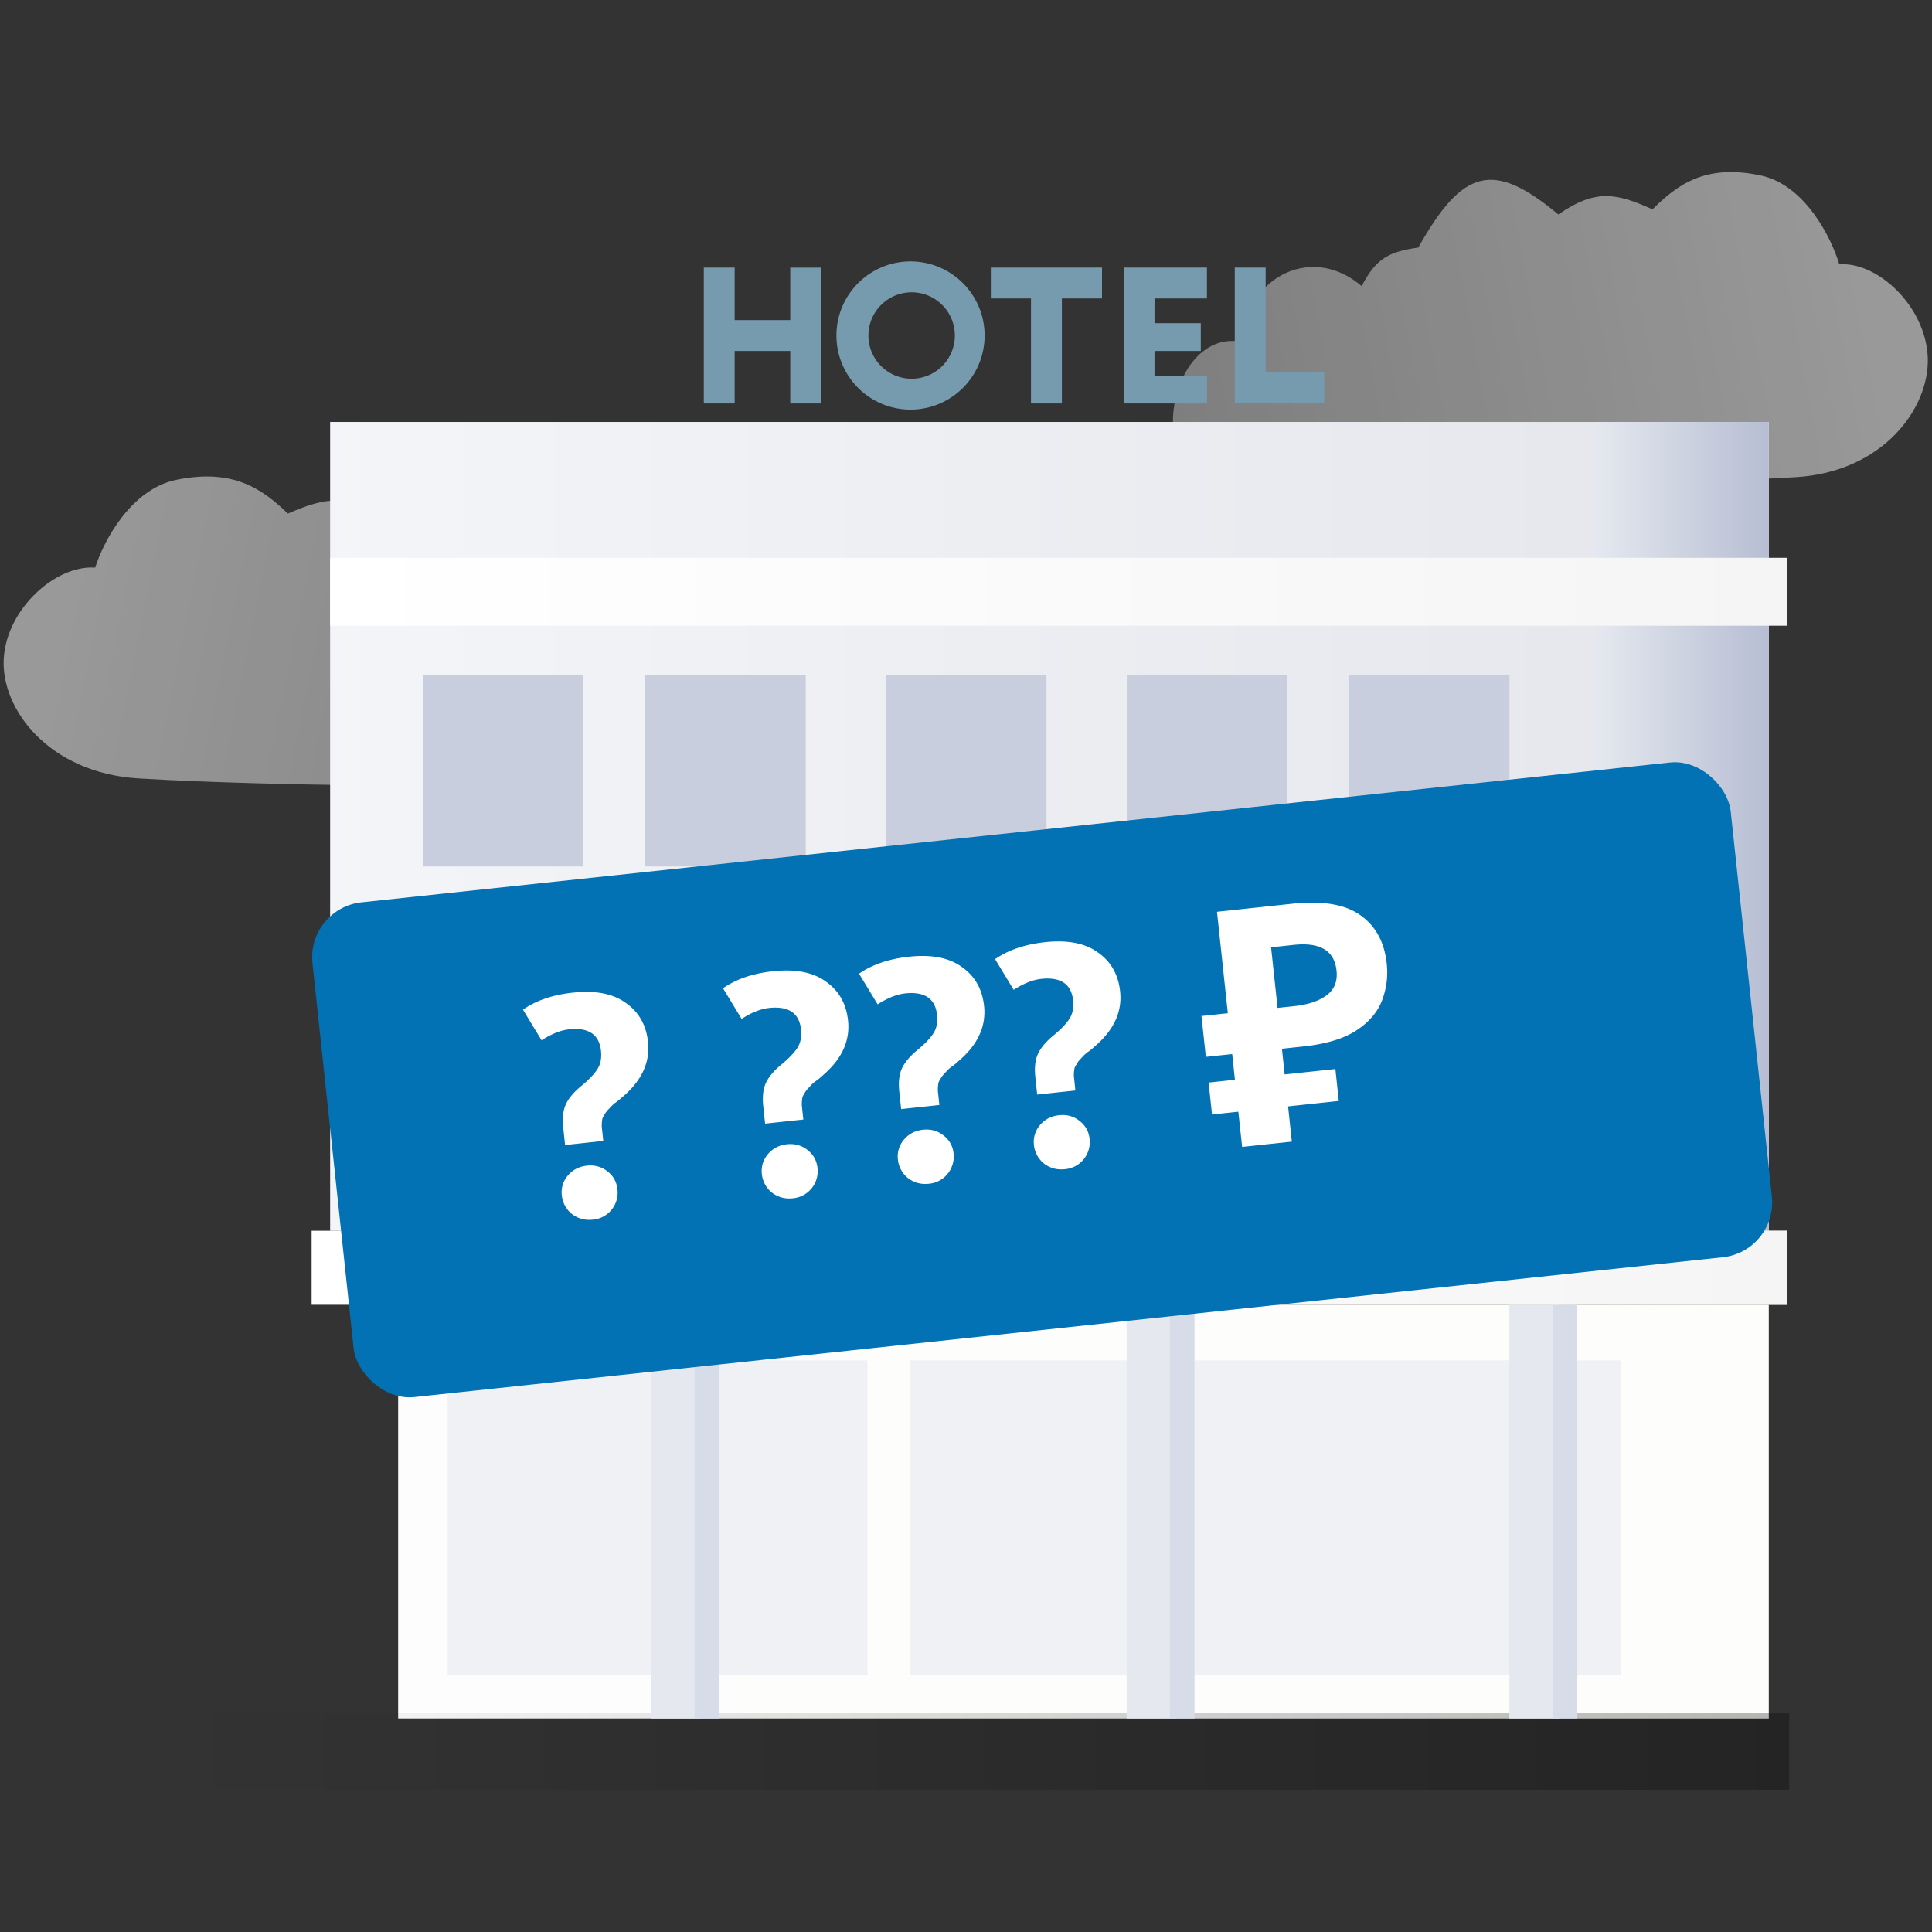
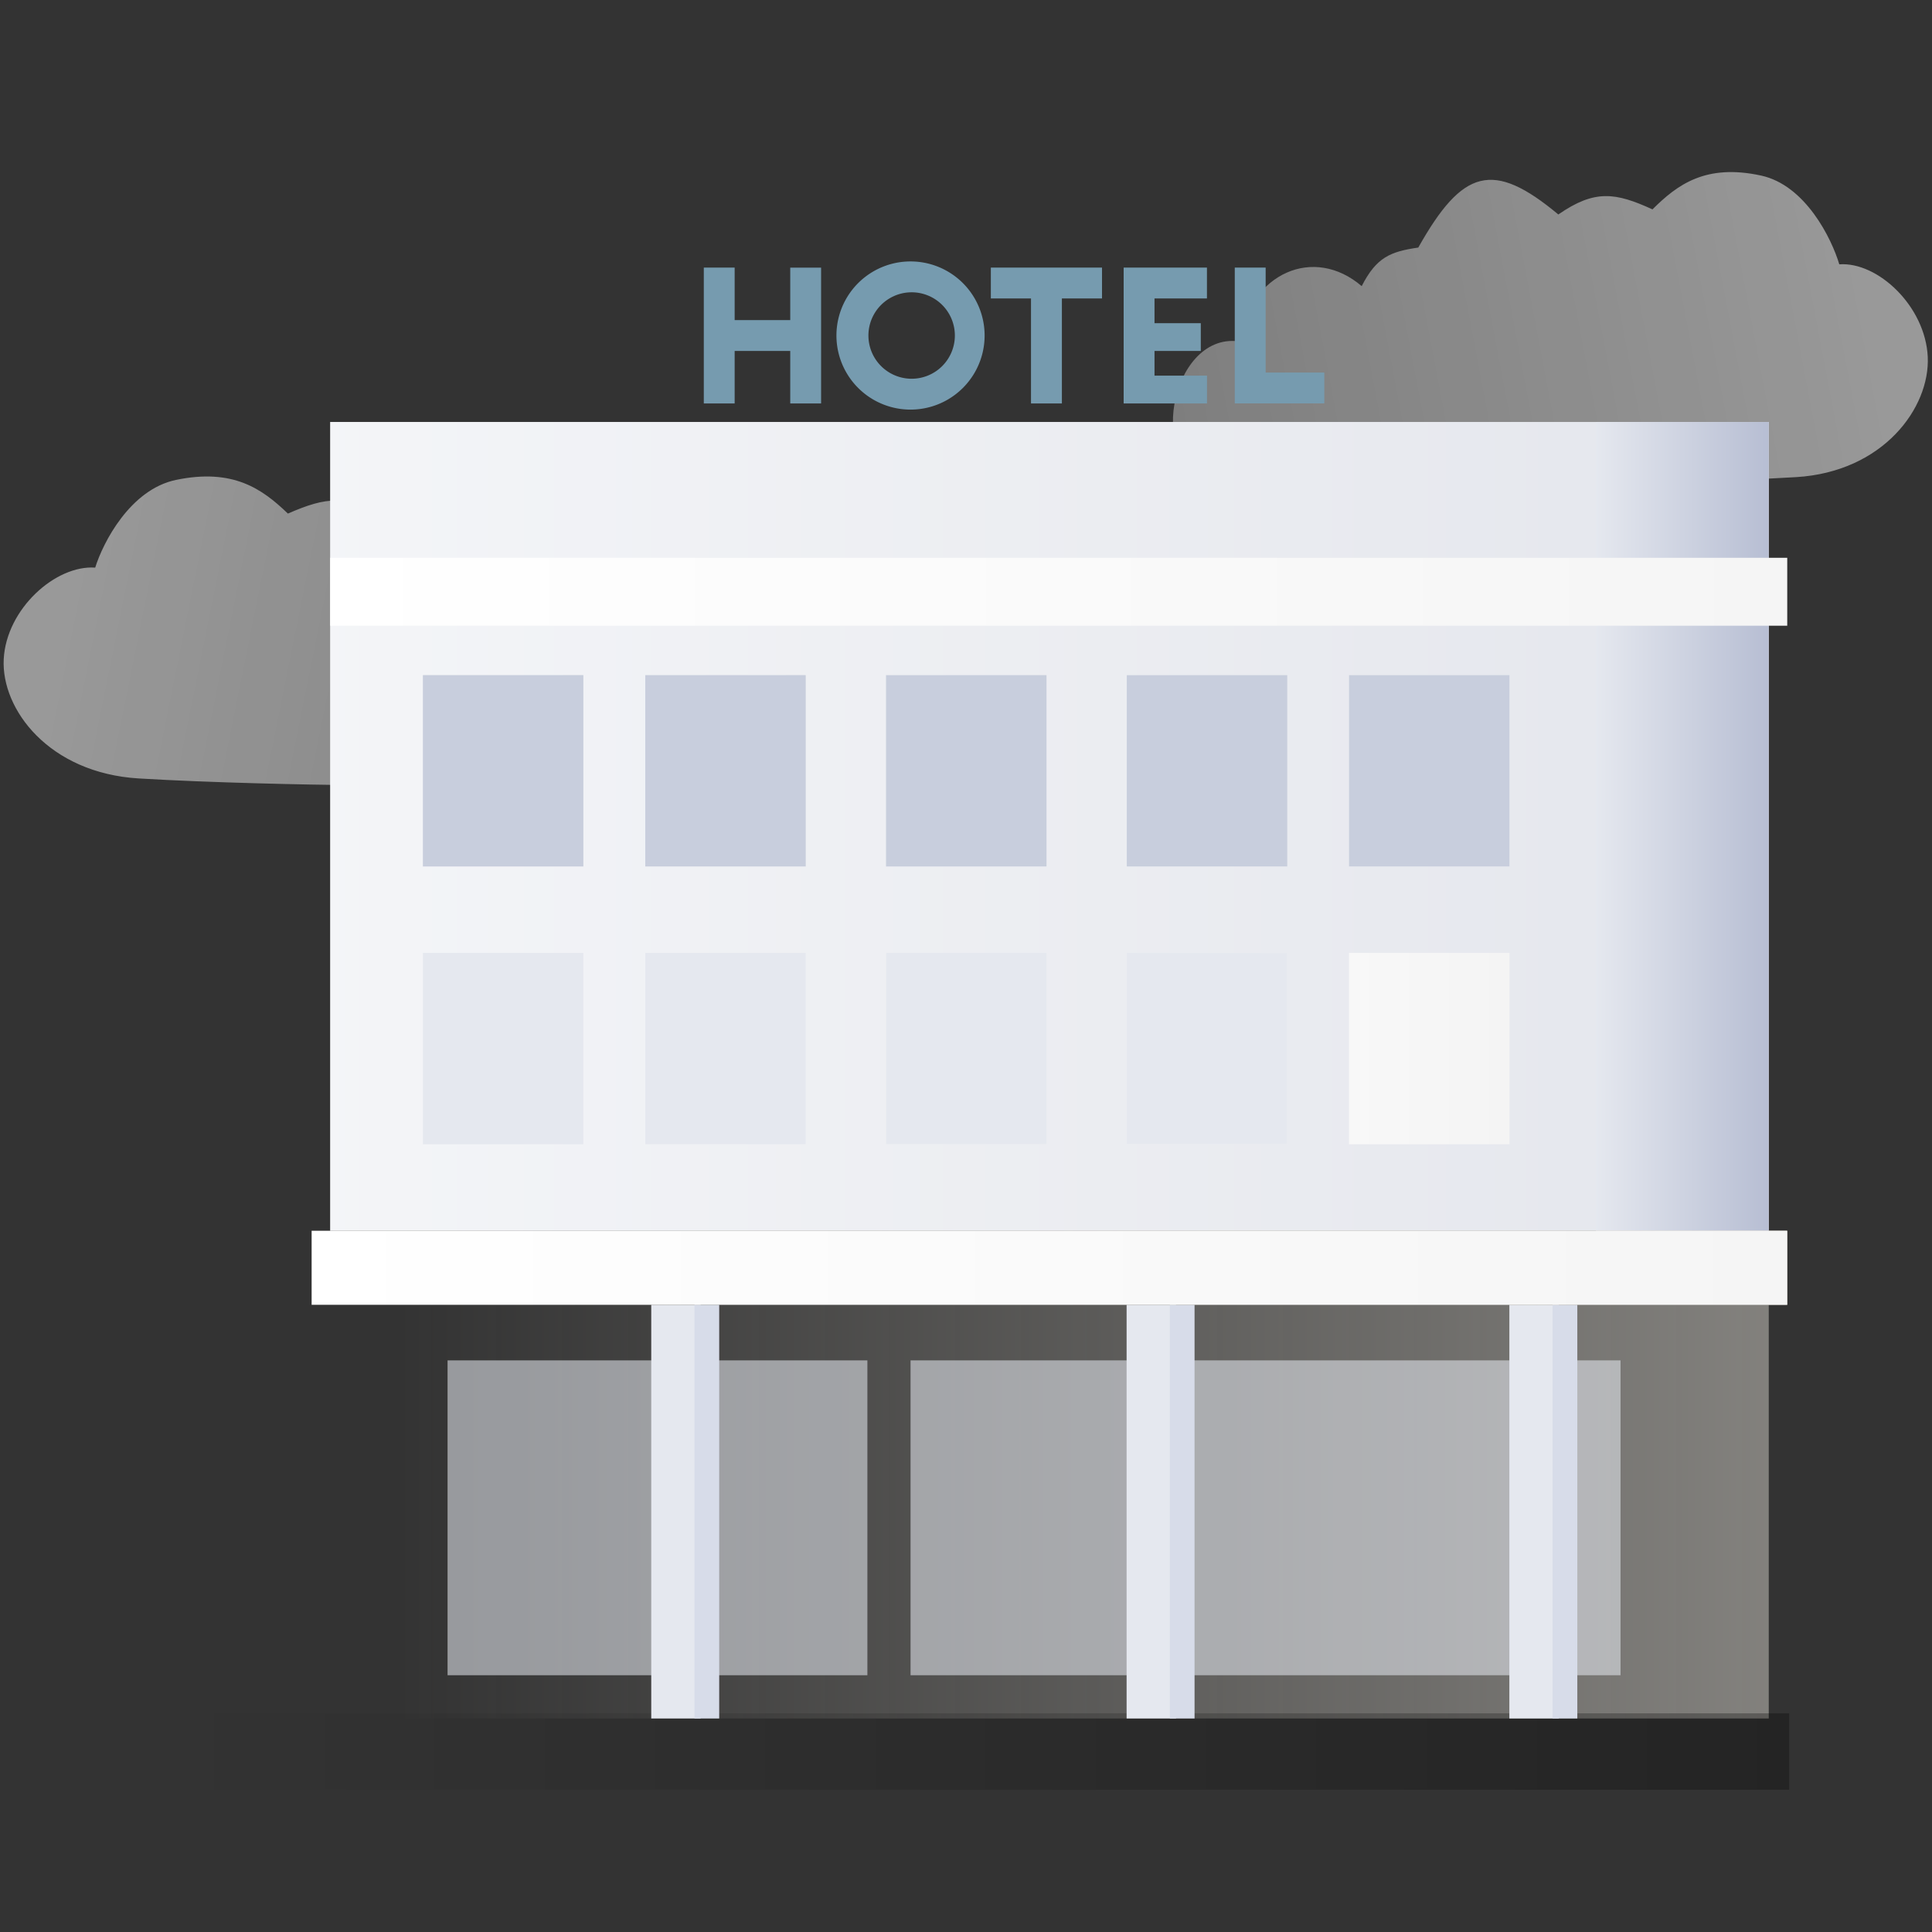
<svg xmlns="http://www.w3.org/2000/svg" width="70" height="70" fill="none">
  <rect width="100%" height="100%" fill="#333333" stroke="none" />
  <path opacity=".5" d="M5.03 28.205c2.603.157 6.115.226 7.545.241 2.185.041 10.354-.169 14.166-.28 2.598-.075 1.719-5.104-.875-4.792-.439-2.462-2.798-3.455-4.59-1.99-.547-1.038-1.065-1.24-2.107-1.388-1.643-2.826-2.777-3.15-5.224-1.197-1.36-.911-2.132-.793-3.514-.191-.927-.892-1.983-1.65-4.054-1.22-1.657.345-2.642 2.262-2.928 3.178C2.017 20.464.23 22.06.135 23.882c-.094 1.821 1.641 4.127 4.895 4.323Z" fill="url(#a)" />
  <path opacity=".5" d="M65.079 17.287c-2.527.153-5.936.216-7.324.228-2.12.038-10.048-.191-13.746-.31-2.522-.081-1.65-5.157.866-4.838.435-2.485 2.729-3.483 4.462-2 .535-1.047 1.038-1.25 2.05-1.398 1.605-2.85 2.706-3.174 5.074-1.198 1.324-.917 2.073-.796 3.411-.185.904-.899 1.93-1.663 3.94-1.224 1.606.351 2.555 2.29 2.829 3.215 1.39-.1 3.12 1.514 3.205 3.354.084 1.84-1.609 4.165-4.767 4.356Z" fill="url(#b)" />
  <path fill="url(#c)" d="M11.964 15.289h52.12v29.303h-52.12z" />
  <path fill="url(#d)" fill-opacity=".4" d="M11.964 15.289h52.12v29.303h-52.12z" />
  <path fill="url(#e)" d="M14.426 47.277h49.659v14.987H14.426z" />
-   <path fill="url(#f)" d="M14.426 47.277h49.659v14.987H14.426z" />
  <path fill="#E5E8EF" fill-opacity=".56" d="M16.216 49.289h15.211v11.408H16.216z" />
  <path fill="url(#g)" d="M5.762 62.077h59.064v2.769H5.762z" />
  <path fill="#E5E8EF" fill-opacity=".56" d="M32.991 49.289h25.724v11.408H32.991z" />
  <path fill="#E5E8EF" d="M23.596 47.277h1.79v14.987h-1.79zM40.819 47.277h1.79v14.987h-1.79zM54.687 47.277h1.79v14.987h-1.79z" />
  <path fill="#D7DCE9" d="M25.163 47.277h.895v14.987h-.895zM42.386 47.277h.895v14.987h-.895zM56.254 47.277h.895v14.987h-.895z" />
  <path fill="url(#h)" d="M57.821 15.289h6.263v29.303h-6.263z" />
  <path fill="url(#i)" d="M11.964 20.21h52.791v2.461H11.964z" />
  <path fill="url(#j)" d="M48.876 34.525h5.816v6.934h-5.816z" />
-   <path fill="#E5E8EF" d="M48.876 34.525h5.816v6.934h-5.816z" />
  <path fill="url(#k)" d="M40.825 34.525h5.816v6.934h-5.816z" />
  <path fill="#E5E8EF" d="M40.825 34.525h5.816v6.934h-5.816z" />
  <path fill="url(#l)" d="M32.101 34.525h5.816v6.934h-5.816z" />
  <path fill="#E5E8EF" d="M32.101 34.525h5.816v6.934h-5.816z" />
  <path fill="url(#m)" d="M23.378 34.525h5.816v6.934h-5.816z" />
  <path fill="#E5E8EF" d="M23.378 34.525h5.816v6.934h-5.816z" />
  <path fill="url(#n)" d="M15.321 34.525h5.816v6.934h-5.816z" />
  <path fill="#E5E8EF" d="M15.321 34.525h5.816v6.934h-5.816z" />
  <path fill="url(#o)" d="M48.876 24.46h5.816v6.934h-5.816z" />
  <path fill="#C8CEDD" d="M48.876 24.46h5.816v6.934h-5.816z" />
  <path fill="url(#p)" d="M40.825 24.46h5.816v6.934h-5.816z" />
  <path fill="#C8CEDD" d="M40.825 24.46h5.816v6.934h-5.816z" />
  <path fill="url(#q)" d="M32.101 24.46h5.816v6.934h-5.816z" />
  <path fill="#C8CEDD" d="M32.101 24.46h5.816v6.934h-5.816z" />
  <path fill="url(#r)" d="M23.378 24.46h5.816v6.934h-5.816z" />
  <path fill="#C8CEDD" d="M23.378 24.46h5.816v6.934h-5.816z" />
  <path fill="url(#s)" d="M15.321 24.46h5.816v6.934h-5.816z" />
  <path fill="#C8CEDD" d="M15.321 24.46h5.816v6.934h-5.816z" />
  <path fill="url(#t)" d="M11.291 44.592h53.462v2.684H11.291z" />
  <path fill="url(#u)" d="M11.291 44.592h53.462v2.684H11.291z" />
  <path d="M26.62 9.696H25.5v4.921h1.118v-1.901h2.014v1.901h1.118v-4.92h-1.118v1.9h-2.014v-1.9Z" fill="#769BAF" />
  <path fill-rule="evenodd" clip-rule="evenodd" d="M32.99 14.841a2.684 2.684 0 1 0 0-5.369 2.684 2.684 0 0 0 0 5.369Zm.001-1.119a1.566 1.566 0 1 0 0-3.131 1.566 1.566 0 0 0 0 3.131Z" fill="#769BAF" />
  <path d="M35.901 10.814h1.454v3.803h1.119v-3.803h1.454V9.696H35.9v1.118ZM40.71 9.696h3.02v1.118h-1.9v.895h1.677v1.007H41.83v.894h1.902v1.007h-3.02V9.696ZM45.857 13.498V9.696h-1.119v4.92h3.244v-1.118h-2.125Z" fill="#769BAF" />
-   <rect x="11.109" y="32.906" width="51.679" height="18.027" rx="2" transform="rotate(-6.1 11.11 32.906)" fill="#0272B4" />
-   <path d="m20.474 41.486-.067-.633c-.038-.35-.004-.635.101-.855.105-.22.295-.442.569-.664.266-.222.454-.42.564-.592.118-.181.162-.403.134-.666-.064-.596-.45-.857-1.157-.781-.303.032-.635.164-.996.396l-.674-1.11c.48-.334 1.085-.54 1.817-.617.811-.087 1.448.038 1.91.375.47.328.738.798.803 1.41.08.74-.228 1.405-.921 1.994-.03.027-.077.068-.144.124-.06.046-.104.08-.134.098-.022.019-.06.051-.11.097a1.71 1.71 0 0 0-.098.107.705.705 0 0 0-.086.093.71.71 0 0 0-.074.105c-.013.025-.034.06-.061.103a.38.38 0 0 0-.035.124 1.627 1.627 0 0 0-.011.122.88.88 0 0 0 .003.145l.051.477-1.384.148Zm1.687 2.342a.977.977 0 0 1-.686.363c-.286.03-.539-.04-.758-.209a.989.989 0 0 1-.362-.673.934.934 0 0 1 .214-.711c.178-.212.41-.334.697-.364.287-.03.535.04.747.21.21.162.33.379.359.65a.989.989 0 0 1-.211.734Zm5.56-3.117-.067-.632c-.037-.35-.003-.636.102-.856.105-.22.295-.442.569-.664.265-.222.454-.419.564-.591.117-.182.162-.404.134-.666-.064-.597-.45-.858-1.158-.782-.302.032-.634.164-.995.396l-.674-1.11c.48-.333 1.085-.539 1.817-.617.811-.087 1.448.038 1.91.375.47.328.737.798.803 1.41.079.74-.228 1.405-.922 1.994a1.949 1.949 0 0 1-.278.223 5.4 5.4 0 0 0-.11.096c-.043.045-.076.08-.097.107a.703.703 0 0 0-.087.094.704.704 0 0 0-.073.104c-.013.026-.034.06-.061.103a.377.377 0 0 0-.035.125 1.63 1.63 0 0 0-.011.121.881.881 0 0 0 .003.145l.051.477-1.384.148Zm1.687 2.342a.977.977 0 0 1-.685.363c-.286.03-.54-.039-.758-.208a.989.989 0 0 1-.362-.674.935.935 0 0 1 .214-.71c.178-.213.41-.334.697-.365.286-.03.535.04.746.21.21.163.33.38.36.65a.988.988 0 0 1-.212.734Zm3.243-2.869-.068-.632c-.037-.35-.003-.635.102-.856.105-.22.295-.441.569-.664.266-.221.454-.418.564-.591.117-.182.162-.404.134-.666-.064-.597-.45-.857-1.158-.782-.302.033-.634.165-.995.396l-.674-1.11c.48-.333 1.085-.539 1.817-.617.811-.087 1.448.038 1.91.375.47.328.737.799.803 1.411.079.74-.228 1.404-.922 1.993a1.928 1.928 0 0 1-.278.223c-.022.018-.059.05-.11.096-.043.045-.076.08-.097.107a.696.696 0 0 0-.087.094.696.696 0 0 0-.073.104c-.013.026-.034.06-.061.103a.377.377 0 0 0-.035.125 1.53 1.53 0 0 0-.011.122.869.869 0 0 0 .003.144l.051.477-1.384.148Zm1.686 2.342a.977.977 0 0 1-.685.363c-.286.03-.54-.039-.758-.208a.989.989 0 0 1-.362-.674.935.935 0 0 1 .214-.71c.178-.213.41-.334.697-.365.286-.03.535.04.746.21a.91.91 0 0 1 .36.65.988.988 0 0 1-.212.734Zm3.243-2.868-.068-.633c-.037-.35-.003-.635.102-.855.105-.22.295-.442.569-.665.266-.221.454-.418.564-.591.117-.181.162-.404.134-.666-.064-.597-.45-.857-1.158-.781-.302.032-.634.164-.995.396l-.674-1.111c.48-.333 1.085-.538 1.817-.617.811-.086 1.448.039 1.91.375.47.328.737.799.803 1.411.079.74-.228 1.404-.922 1.993a1.958 1.958 0 0 1-.278.223 5.2 5.2 0 0 0-.11.096c-.043.045-.076.081-.097.107a.702.702 0 0 0-.087.094.704.704 0 0 0-.073.105c-.013.025-.034.06-.061.103a.377.377 0 0 0-.035.124 1.573 1.573 0 0 0-.011.122.88.88 0 0 0 .003.144l.05.478-1.383.148ZM39.266 42a.977.977 0 0 1-.685.362c-.286.031-.54-.038-.759-.208a.988.988 0 0 1-.361-.674.934.934 0 0 1 .214-.71c.178-.212.41-.334.697-.364.286-.031.535.039.746.21.21.162.33.379.36.649a.989.989 0 0 1-.212.735Zm5.739-.445-.137-1.276-.954.101-.124-1.157.954-.102-.099-.93-.955.101-.158-1.48.955-.101-.393-3.675 2.72-.291c1.098-.117 1.922.02 2.47.412.557.39.877.976.96 1.756.05.461-.007.906-.17 1.334-.164.427-.475.79-.934 1.089-.451.297-1.09.49-1.918.579l-.775.083.1.93 1.837-.196.123 1.157-1.837.197.136 1.277-1.801.192Zm1.88-5.1c.51-.055.902-.185 1.177-.392.284-.207.405-.506.363-.896-.077-.723-.593-1.034-1.548-.932l-.823.088.235 2.195.596-.063Z" fill="#fff" />
  <defs>
    <linearGradient id="a" x1="1.962" y1="22.145" x2="49.504" y2="31.721" gradientUnits="userSpaceOnUse">
      <stop stop-color="#fff" />
      <stop offset="1" stop-color="#fff" stop-opacity=".52" />
    </linearGradient>
    <linearGradient id="b" x1="68.079" y1="11.175" x2="21.756" y2="19.971" gradientUnits="userSpaceOnUse">
      <stop stop-color="#fff" />
      <stop offset="1" stop-color="#fff" stop-opacity=".52" />
    </linearGradient>
    <linearGradient id="c" x1="64.083" y1="30.052" x2="11.964" y2="30.052" gradientUnits="userSpaceOnUse">
      <stop stop-color="#FDFDFB" />
      <stop offset="1" stop-color="#FDFDFD" />
    </linearGradient>
    <linearGradient id="d" x1="64.083" y1="30.052" x2="11.964" y2="30.052" gradientUnits="userSpaceOnUse">
      <stop stop-color="#BEC3D6" />
      <stop offset="1" stop-color="#E5E8EF" />
    </linearGradient>
    <linearGradient id="e" x1="64.085" y1="54.828" x2="14.426" y2="54.828" gradientUnits="userSpaceOnUse">
      <stop stop-color="#F5F1E8" stop-opacity=".41" />
      <stop offset="1" stop-color="#F5F1E8" stop-opacity="0" />
    </linearGradient>
    <linearGradient id="f" x1="64.085" y1="54.828" x2="14.426" y2="54.828" gradientUnits="userSpaceOnUse">
      <stop stop-color="#FDFDFB" />
      <stop offset="1" stop-color="#FDFDFD" />
    </linearGradient>
    <linearGradient id="g" x1="64.825" y1="63.461" x2="5.762" y2="63.461" gradientUnits="userSpaceOnUse">
      <stop stop-opacity=".29" />
      <stop offset="1" stop-opacity="0" />
    </linearGradient>
    <linearGradient id="h" x1="64.085" y1="30.052" x2="57.821" y2="30.052" gradientUnits="userSpaceOnUse">
      <stop stop-color="#B7BED3" />
      <stop offset="1" stop-color="#E5E8EF" />
    </linearGradient>
    <linearGradient id="i" x1="64.754" y1="21.45" x2="11.964" y2="21.45" gradientUnits="userSpaceOnUse">
      <stop stop-color="#F5F5F5" />
      <stop offset="1" stop-color="#fff" />
    </linearGradient>
    <linearGradient id="j" x1="54.692" y1="38.019" x2="48.876" y2="38.019" gradientUnits="userSpaceOnUse">
      <stop stop-color="#F4F4F4" />
      <stop offset="1" stop-color="#F8F8F8" />
    </linearGradient>
    <linearGradient id="k" x1="46.641" y1="38.019" x2="40.825" y2="38.019" gradientUnits="userSpaceOnUse">
      <stop stop-color="#F4F4F4" />
      <stop offset="1" stop-color="#F8F8F8" />
    </linearGradient>
    <linearGradient id="l" x1="37.916" y1="38.019" x2="32.101" y2="38.019" gradientUnits="userSpaceOnUse">
      <stop stop-color="#F4F4F4" />
      <stop offset="1" stop-color="#F8F8F8" />
    </linearGradient>
    <linearGradient id="m" x1="29.194" y1="38.019" x2="23.378" y2="38.019" gradientUnits="userSpaceOnUse">
      <stop stop-color="#F4F4F4" />
      <stop offset="1" stop-color="#F8F8F8" />
    </linearGradient>
    <linearGradient id="n" x1="21.137" y1="38.019" x2="15.321" y2="38.019" gradientUnits="userSpaceOnUse">
      <stop stop-color="#F4F4F4" />
      <stop offset="1" stop-color="#F8F8F8" />
    </linearGradient>
    <linearGradient id="o" x1="54.692" y1="27.953" x2="48.876" y2="27.953" gradientUnits="userSpaceOnUse">
      <stop stop-color="#F4F4F4" />
      <stop offset="1" stop-color="#F8F8F8" />
    </linearGradient>
    <linearGradient id="p" x1="46.641" y1="27.953" x2="40.825" y2="27.953" gradientUnits="userSpaceOnUse">
      <stop stop-color="#F4F4F4" />
      <stop offset="1" stop-color="#F8F8F8" />
    </linearGradient>
    <linearGradient id="q" x1="37.916" y1="27.953" x2="32.101" y2="27.953" gradientUnits="userSpaceOnUse">
      <stop stop-color="#F4F4F4" />
      <stop offset="1" stop-color="#F8F8F8" />
    </linearGradient>
    <linearGradient id="r" x1="29.194" y1="27.953" x2="23.378" y2="27.953" gradientUnits="userSpaceOnUse">
      <stop stop-color="#F4F4F4" />
      <stop offset="1" stop-color="#F8F8F8" />
    </linearGradient>
    <linearGradient id="s" x1="21.137" y1="27.953" x2="15.321" y2="27.953" gradientUnits="userSpaceOnUse">
      <stop stop-color="#F4F4F4" />
      <stop offset="1" stop-color="#F8F8F8" />
    </linearGradient>
    <linearGradient id="t" x1="64.753" y1="45.944" x2="11.291" y2="45.944" gradientUnits="userSpaceOnUse">
      <stop stop-color="#E6E0D5" />
      <stop offset="1" stop-color="#F5F1E8" stop-opacity="0" />
    </linearGradient>
    <linearGradient id="u" x1="64.753" y1="45.944" x2="11.291" y2="45.944" gradientUnits="userSpaceOnUse">
      <stop stop-color="#F5F5F5" />
      <stop offset="1" stop-color="#fff" />
    </linearGradient>
  </defs>
</svg>